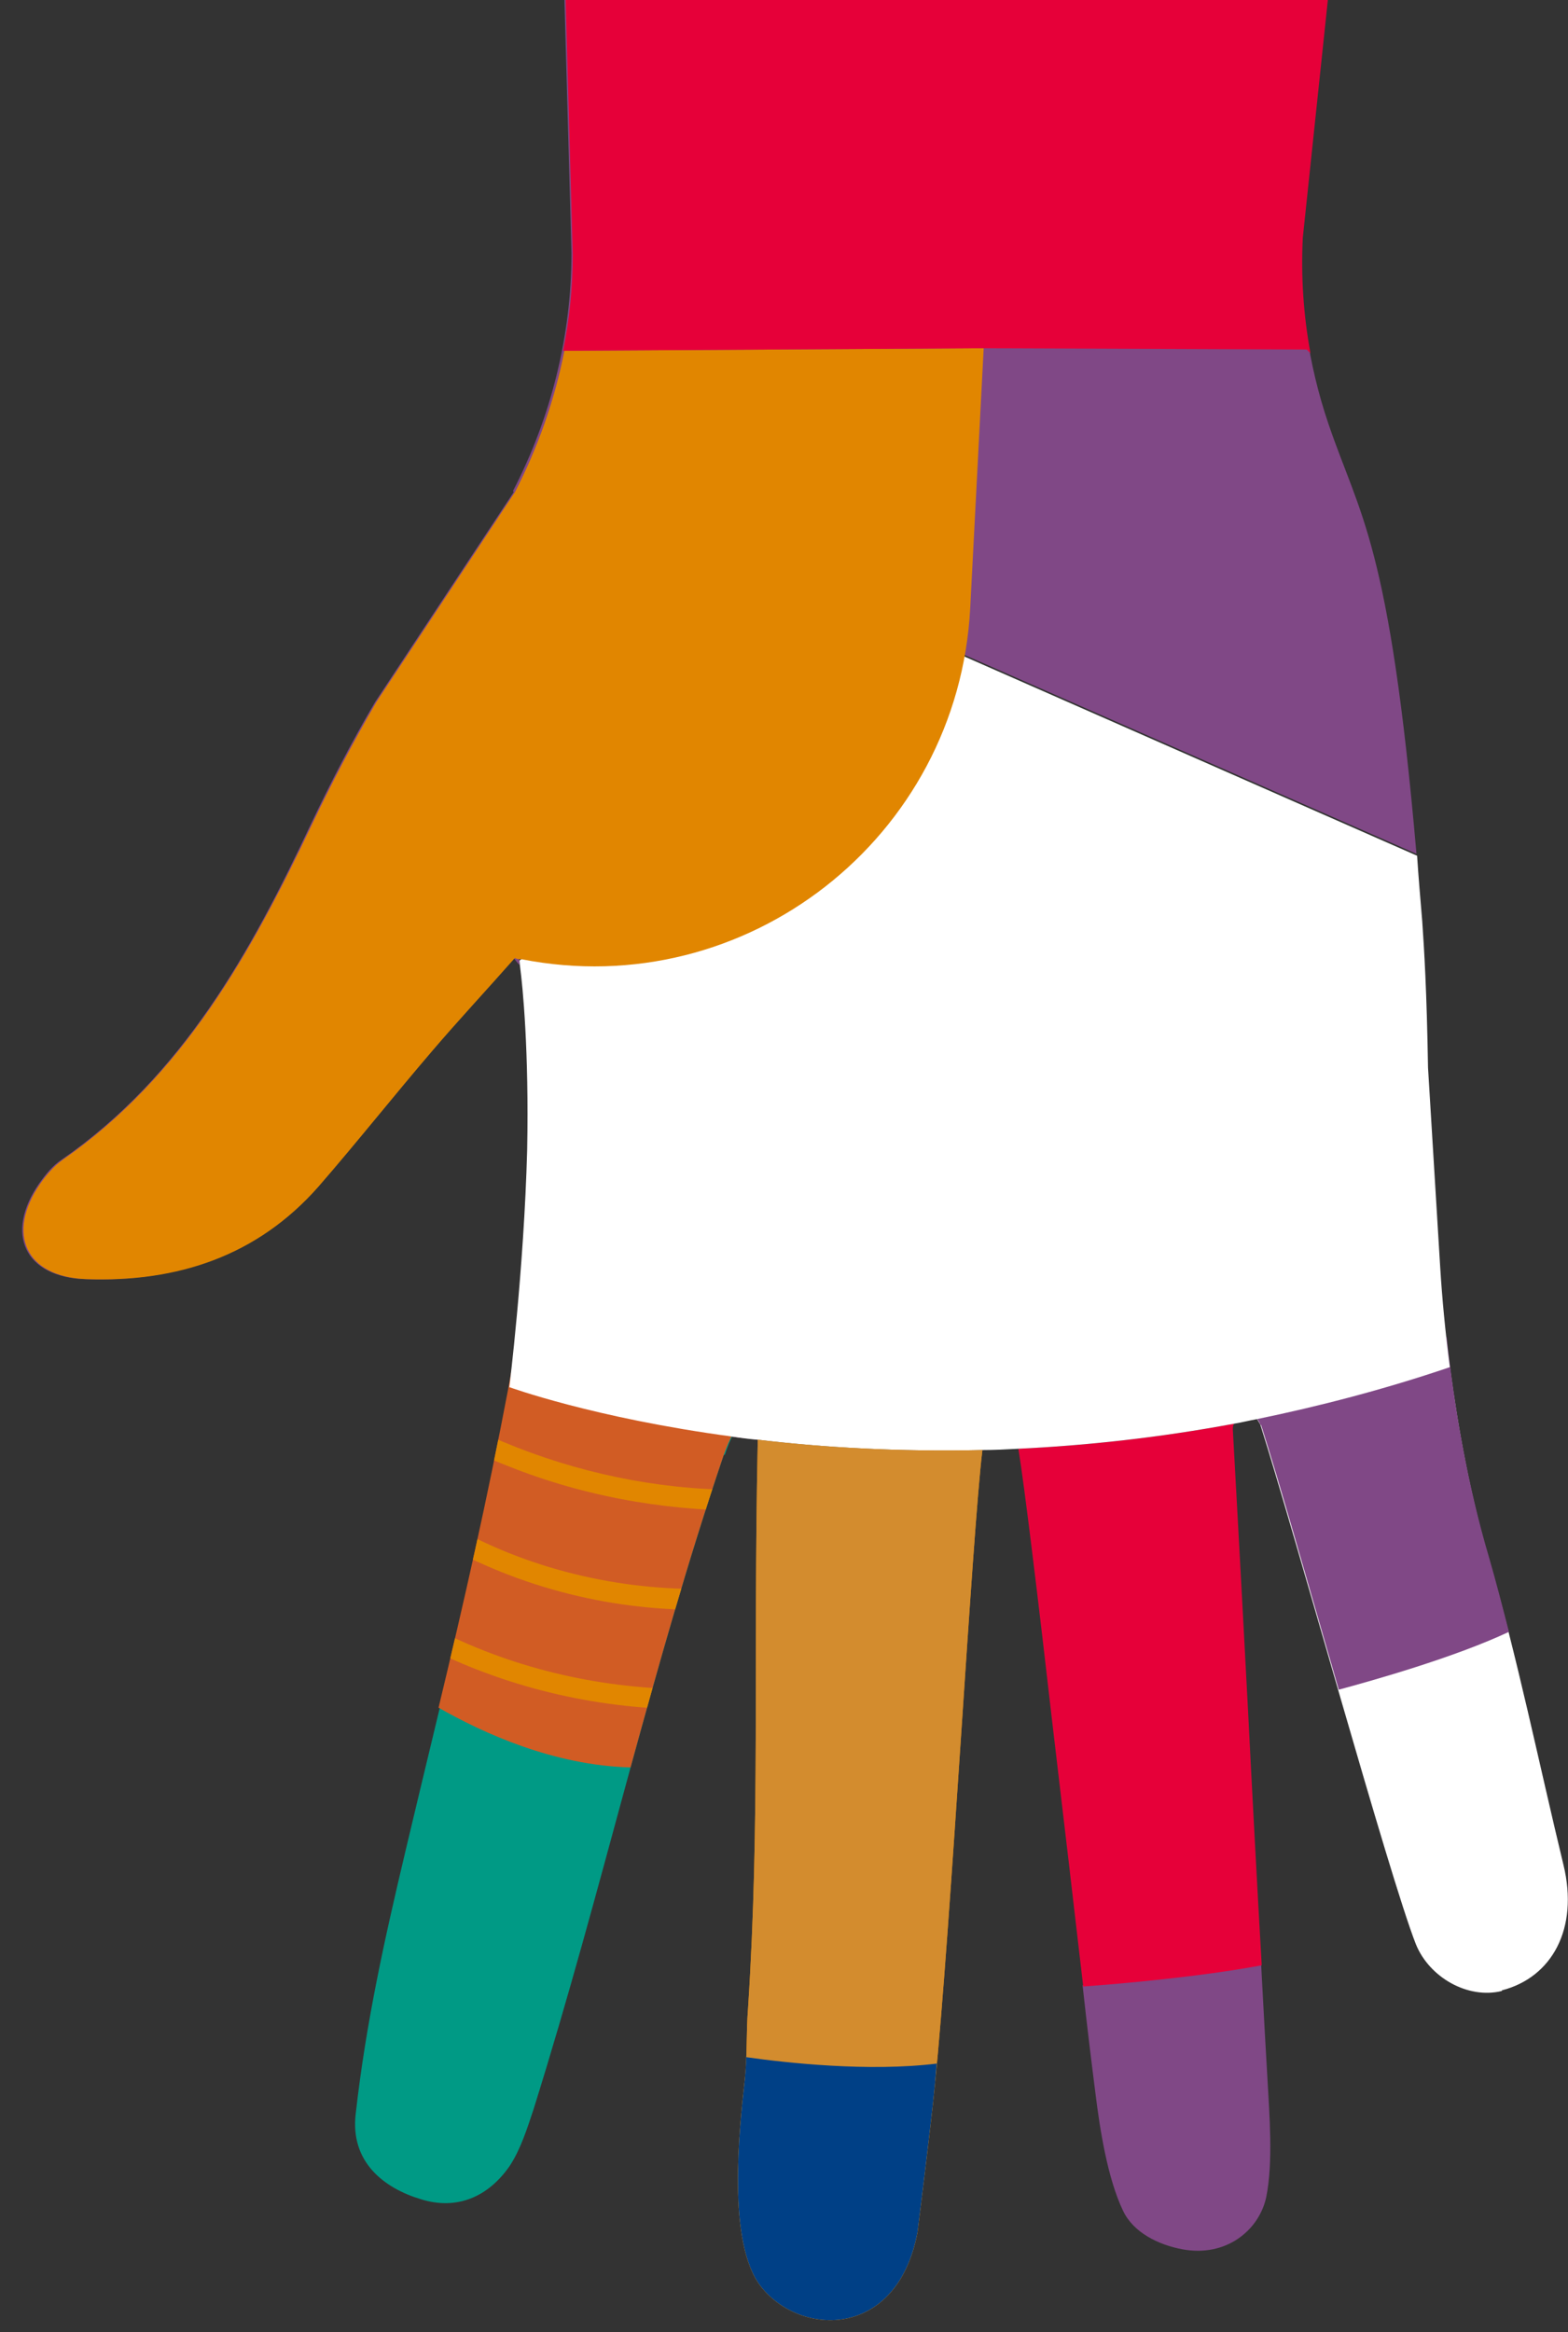
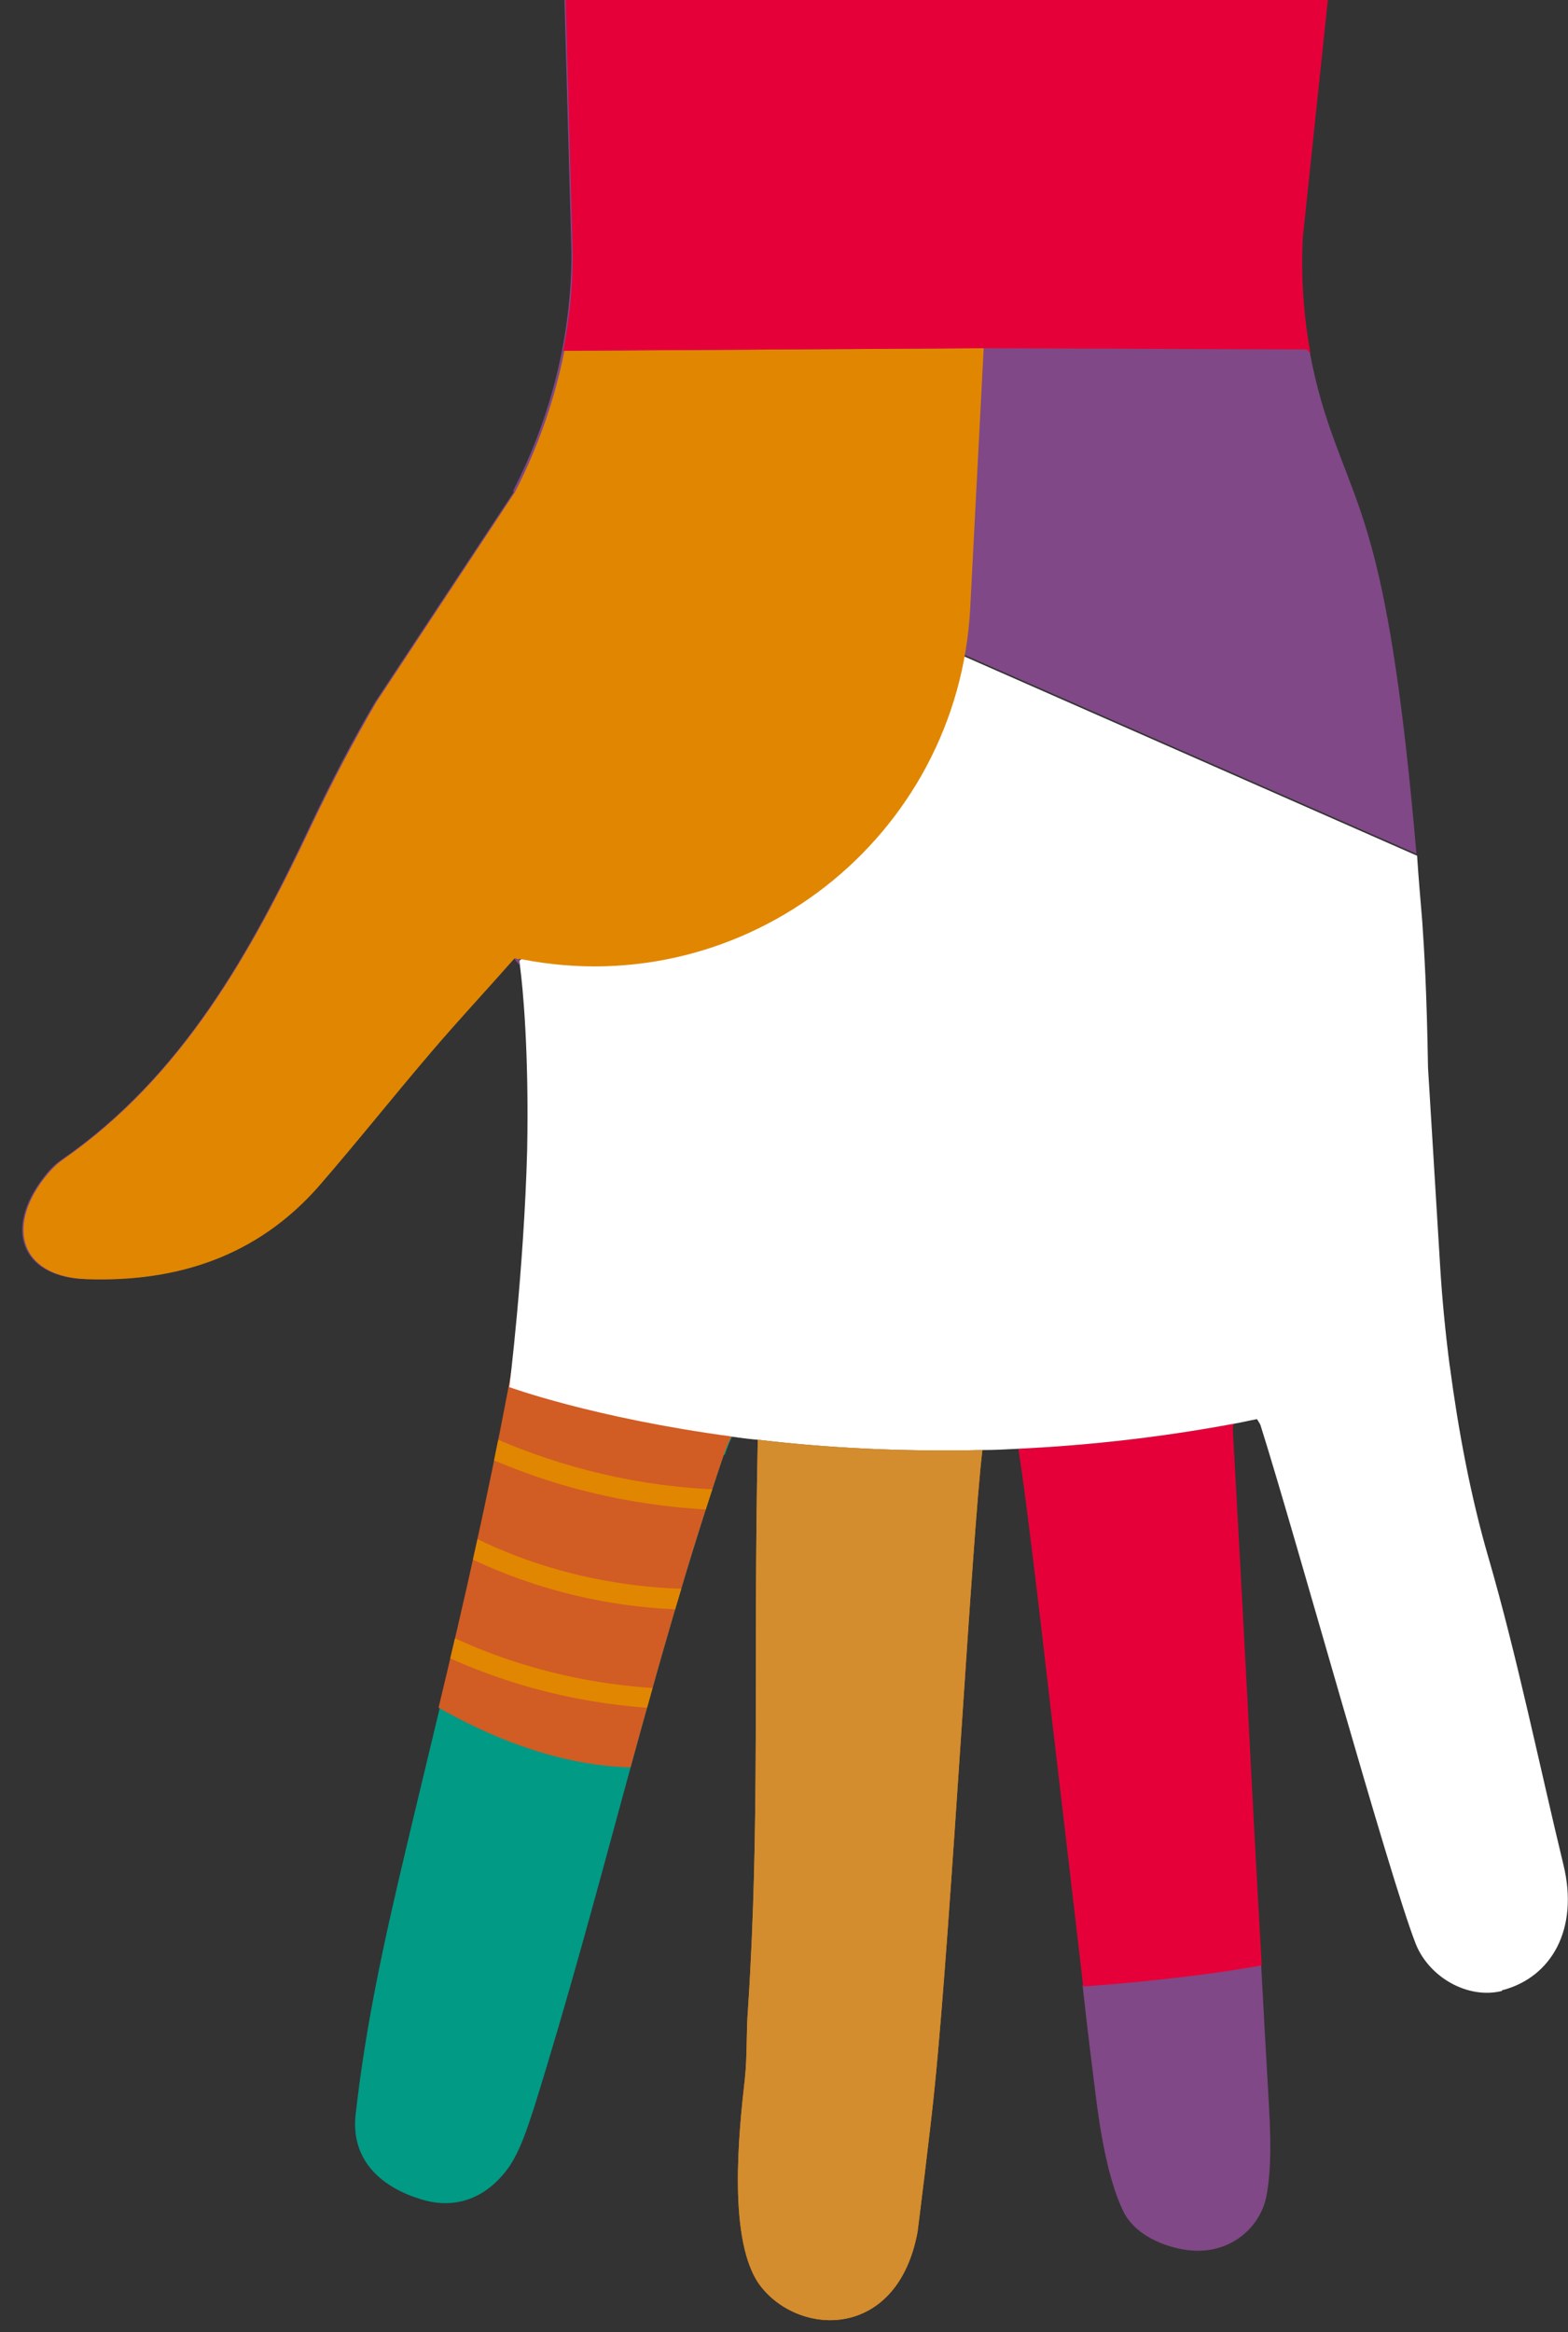
<svg xmlns="http://www.w3.org/2000/svg" id="_レイヤー_2" viewBox="0 0 244.2 363">
  <rect x="0" y="0" width="244.2" height="363" fill="#333333" stroke="none" />
  <defs>
    <style>.cls-1{fill:#fff;}.cls-2{fill:#e18600;}.cls-3{fill:#d15c24;}.cls-4{fill:#cd7e99;}.cls-5{fill:none;}.cls-6{clip-path:url(#clippath-3);}.cls-7{fill:#004086;}.cls-8{fill:#e60039;}.cls-9{fill:#009a85;}.cls-10{fill:#804886;}.cls-11{fill:#d38c2e;}</style>
    <clipPath id="clippath-3">
      <path id="SVGID-4" class="cls-5" d="m117.8,216.7l-.3,5c-.3-.3-.7-.5-1.3-.5,0,0-1.6-.2-3.5,5.3-5.6,16.5-10.1,32.6-14.5,48.6-11.9-.3-22.9-5.3-29.9-9.3,4-16.6,7.6-32.5,10.9-49.9.5-2.9,1.1-5.9,1.6-8.9l10.3-5,26.6,14.6Z" />
    </clipPath>
  </defs>
  <g id="_レイヤー_1-2">
    <g>
      <g>
        <path class="cls-5" d="m206.8,0l-3.9,37c-.4,9.9,1,19.8,4.1,29.2,4.8,14.3,9.5,18.4,13.7,66.9l-70.7-31.1-69.1,47.4s0,.3.1,1c-.3-.3-.5-.7-.9-1.1-4.5,5.1-8.8,9.7-12.9,14.5-6,7-11.7,14.2-17.7,21.1-9.6,10.9-22.1,14.9-36.1,14.4-9.5-.3-12.6-7.1-7.2-14.9,1-1.4,2.1-2.7,3.5-3.7,18.8-13.1,29.4-32.4,38.8-52.2,3.1-6.5,6.4-12.8,10-19h0s21.6-32.7,21.6-32.7c6-11.4,9.1-24.1,9.1-37l-1.1-39.6H0v363h244V0h-37.2Z" />
        <path class="cls-10" d="m80,76.6l-21.6,32.7h0c-3.6,6.1-6.9,12.5-10,19-9.3,19.8-20,39.2-38.8,52.2-1.4.9-2.5,2.3-3.5,3.7-5.4,7.8-2.3,14.6,7.2,14.9,14,.5,26.6-3.6,36.1-14.4,6.1-6.9,11.8-14.1,17.7-21.1,4.1-4.8,8.3-9.4,12.9-14.5.3.4.6.8.9,1.1,0-.6-.1-1-.1-1l69.1-47.4,70.7,31.1c-4.2-48.4-8.8-52.5-13.7-66.9-3.2-9.4-4.6-19.3-4.1-29.2l3.9-37h-118.8l1.1,39.6c0,12.9-3.2,25.6-9.1,37Z" />
      </g>
      <path class="cls-2" d="m153,225.7c-1.6,13.1-4.9,74.1-7.4,98.8-.6,6.3-2.7,22.9-2.7,22.9-3.1,16.7-18.2,16.4-24.4,8.5-5.3-6.8-3.4-24.3-2.5-32.3.4-3.7.2-7.3.5-11,1.9-29.2.8-53.3,1.5-87.7,0-.2,0-.5,0-.8,10.1,1.2,21.9,1.9,34.9,1.6Z" />
      <path class="cls-1" d="m233.9,309.9c-5.3,1.3-11.3-2.1-13.4-7.3-4.2-10.7-18.7-63.4-24.2-80.8-.2-.4-.4-.7-.6-1,9.7-2,19.8-4.6,30.1-8.1h0c1.3,9.8,3.2,20.1,6,29.7,4.5,15.5,7.9,32.2,11.7,47.9,2.4,9.9-1.8,17.5-9.6,19.5Z" />
      <path class="cls-9" d="m112.7,226.5c-11.7,34.6-18.7,67-29.6,101.8-1,3-2,6.2-3.7,8.8-3.3,4.8-8.2,7-13.9,5.2-5.6-1.7-11-5.7-10.1-13.3,1.6-14.2,4.5-27.2,7.8-41.1,6-25.3,11.6-47.1,16.2-72.1,0,0,13.1,4.8,34.7,7.7-.4.7-.8,1.7-1.2,2.9Z" />
      <path class="cls-3" d="m117.8,216.7l-.3,5c-.3-.3-.7-.5-1.3-.5,0,0-1.6-.2-3.5,5.3-5.6,16.5-10.1,32.6-14.5,48.6-11.9-.3-22.9-5.3-29.9-9.3,4-16.6,7.6-32.5,10.9-49.9.5-2.9,1.1-5.9,1.6-8.9l10.3-5,26.6,14.6Z" />
      <path class="cls-10" d="m197.2,342c-1.1,5.1-6.2,9.4-13.1,8.1-3.7-.7-7.6-2.6-9.2-6-2.4-5-3.6-12.6-4.3-18.3-.6-4.7-1.3-10.4-2-16.8,5.9-.5,18.5-1.6,27.8-3.3-.3-6,.5,9.6,1,18,.3,5.4.9,12.9-.2,18.3Z" />
      <path class="cls-8" d="m158.6,225.5c.9,5.4,3.1,23.5,5.4,43.6,0,0,0,0,0,0,1.6,13.5,3.3,28,4.7,40.1,5.6-.4,18.2-1.5,27.8-3.3-.7-12.2-1.5-27.1-2.2-41-1.2-22.7-2.3-42.4-2.3-42.4,0-.3,0-.6.2-.9-11.8,2.2-23.1,3.4-33.6,3.9Z" />
-       <path class="cls-10" d="m196.3,221.8c-.5-1.5-1.8-1.8-2.8-1.4l-.8-8.1,32.6-4.2c1.2,11.1,3.3,23.2,6.6,34.3,1.1,3.8,2.1,7.7,3.1,11.6-8.5,4-21.3,7.6-26.5,9-4.7-16.2-9.4-32.8-12.1-41.2Z" />
-       <path class="cls-1" d="m195.7,220.8c-1.2.2-2.4.5-3.5.7.6-1.2,2.4-1.8,3.5-.7Z" />
      <path class="cls-4" d="m153.7,222.9c1.4-1.9,3-1.7,4.2.3.1.2.3.5.3.7,0,.2.2.7.3,1.5-1.9,0-3.7.2-5.6.2.1-.8.2-1.5.3-1.9,0-.3.2-.6.4-.8Z" />
      <path class="cls-4" d="m116.2,221.2c1.8.1,1.9,1.6,1.8,2.9-1.4-.2-2.8-.3-4.1-.5,1.3-2.5,2.3-2.4,2.3-2.4Z" />
-       <path class="cls-5" d="m82.1,178.8c.4-15.5-.7-25.5-1.1-28.5,0-.6-.1-1-.1-1l69.1-47.4,70.7,31.1c.3,3.2.6,6.6.8,10.2.3,4.4.8,10.7.9,22.8,0,.2,1.9,30.9,1.9,31.1.3,4.9.8,10.1,1.5,15.5h0c-10.3,3.5-20.4,6.1-30.1,8.1-1.1-1.1-3-.5-3.5.7-11.8,2.2-23.1,3.4-33.6,3.9-.1-.8-.2-1.3-.3-1.5,0-.3-.2-.5-.3-.7-1.2-2-2.8-2.2-4.2-.3-.2.3-.3.5-.4.8,0,.4-.2,1.1-.3,1.9-13,.3-24.8-.4-34.9-1.6,0-1.3,0-2.8-1.8-2.9,0,0-1,0-2.3,2.4-21.6-2.9-34.7-7.7-34.7-7.7h0s2.4-18.4,2.8-37.1Z" />
      <path id="SVGID" class="cls-1" d="m79.3,215.9h0s13.1,4.8,34.7,7.7c1.3.2,2.7.4,4.1.5,10.1,1.2,21.9,1.9,34.9,1.6,1.8,0,3.7-.1,5.6-.2,10.5-.5,21.8-1.7,33.6-3.9h0c1.2-.2,2.4-.5,3.5-.7,9.7-2,19.8-4.6,30.1-8.1h0c-.7-5.4-1.2-10.6-1.5-15.5,0-.2-1.9-30.9-1.9-31.1-.2-12.1-.6-18.4-.9-22.8-.3-3.6-.6-7-.8-10.2l-70.7-31.1-69.1,47.4s0,.3.1,1c.4,3,1.4,13,1.1,28.5-.5,18.7-2.8,37.1-2.8,37.1Z" />
      <path id="SVGID-2" class="cls-2" d="m80.9,149.3c-.5,0-.7-.2-.7-.2-4.5,5.1-8.8,9.7-12.9,14.5-6,7-11.7,14.2-17.7,21.1-9.6,10.9-22.1,14.9-36.1,14.4-9.5-.3-12.6-7.1-7.2-14.9,1-1.4,2.1-2.7,3.5-3.7,18.8-13.1,29.4-32.4,38.8-52.2,3.1-6.5,6.4-12.8,10-19h0s21.6-32.7,21.6-32.7c3.6-7,6.2-14.4,7.7-22l65.3-.4-2.1,40.5c-1.9,35.7-34.9,61.5-69.9,54.6Z" />
      <path id="SVGID-3" class="cls-11" d="m153,225.7c-1.6,13.1-4.9,74.1-7.4,98.8-.6,6.3-2.7,22.9-2.7,22.9-3.1,16.7-18.2,16.4-24.4,8.5-5.3-6.8-3.4-24.3-2.5-32.3.4-3.7.2-7.3.5-11,1.9-29.2.8-53.3,1.5-87.7,0-.2,0-.5,0-.8,10.1,1.2,21.9,1.9,34.9,1.6Z" />
-       <path class="cls-7" d="m145.9,321.1c-.1,1.2-.2,2.3-.3,3.4-.6,6.3-2.7,22.9-2.7,22.9-3.1,16.7-18.2,16.4-24.4,8.5-5.3-6.8-3.4-24.3-2.5-32.3.1-1.1.2-2.3.2-3.4,6.3.9,19.1,2.3,29.7,1Z" />
+       <path class="cls-7" d="m145.9,321.1Z" />
      <g class="cls-6">
        <path class="cls-2" d="m110.6,266c-14.1.5-28.4-2.3-41.2-8.2-3.6-1.6-7-3.5-10.3-5.7-1.7-1.1-.1-3.8,1.6-2.7,11.4,7.4,24.6,11.8,38.1,13.1,3.9.4,7.9.5,11.8.3,2,0,2,3.1,0,3.2h0Zm-44.2-30.9c-1.7-1.1-3.3,1.6-1.6,2.7,3.4,2.2,7,4.2,10.7,5.8,13.6,6,28.8,8.2,43.4,6.3.8-.1,1.6-.6,1.6-1.6,0-.8-.7-1.7-1.6-1.6-4.1.5-8.2.7-12.4.6-14.2-.4-28.3-4.5-40.2-12.3h0Zm5.6-13.5c-1.8-.9-3.4,1.8-1.6,2.7,3.3,1.7,6.6,3.1,10,4.4,12,4.6,25,6.7,37.8,6.4,2,0,2-3.2,0-3.2-3.5,0-7,0-10.5-.3-12.4-1-24.6-4.5-35.7-10.1h0Z" />
      </g>
      <g>
        <path class="cls-5" d="m202.9,37c-.3,6.1.2,12.1,1.2,18l-.6-.6-50.6-.2-65.3.4c1-4.9,1.5-10,1.5-15l-1.1-39.6h-4v66h123V0h-.2l-3.9,37Z" />
        <path class="cls-8" d="m87.6,54.6l65.3-.4,50.6.2.6.6c-1.1-5.9-1.5-12-1.2-18l3.9-37h-118.7l1.1,39.6c0,5.1-.5,10.1-1.5,15Z" />
      </g>
    </g>
  </g>
</svg>